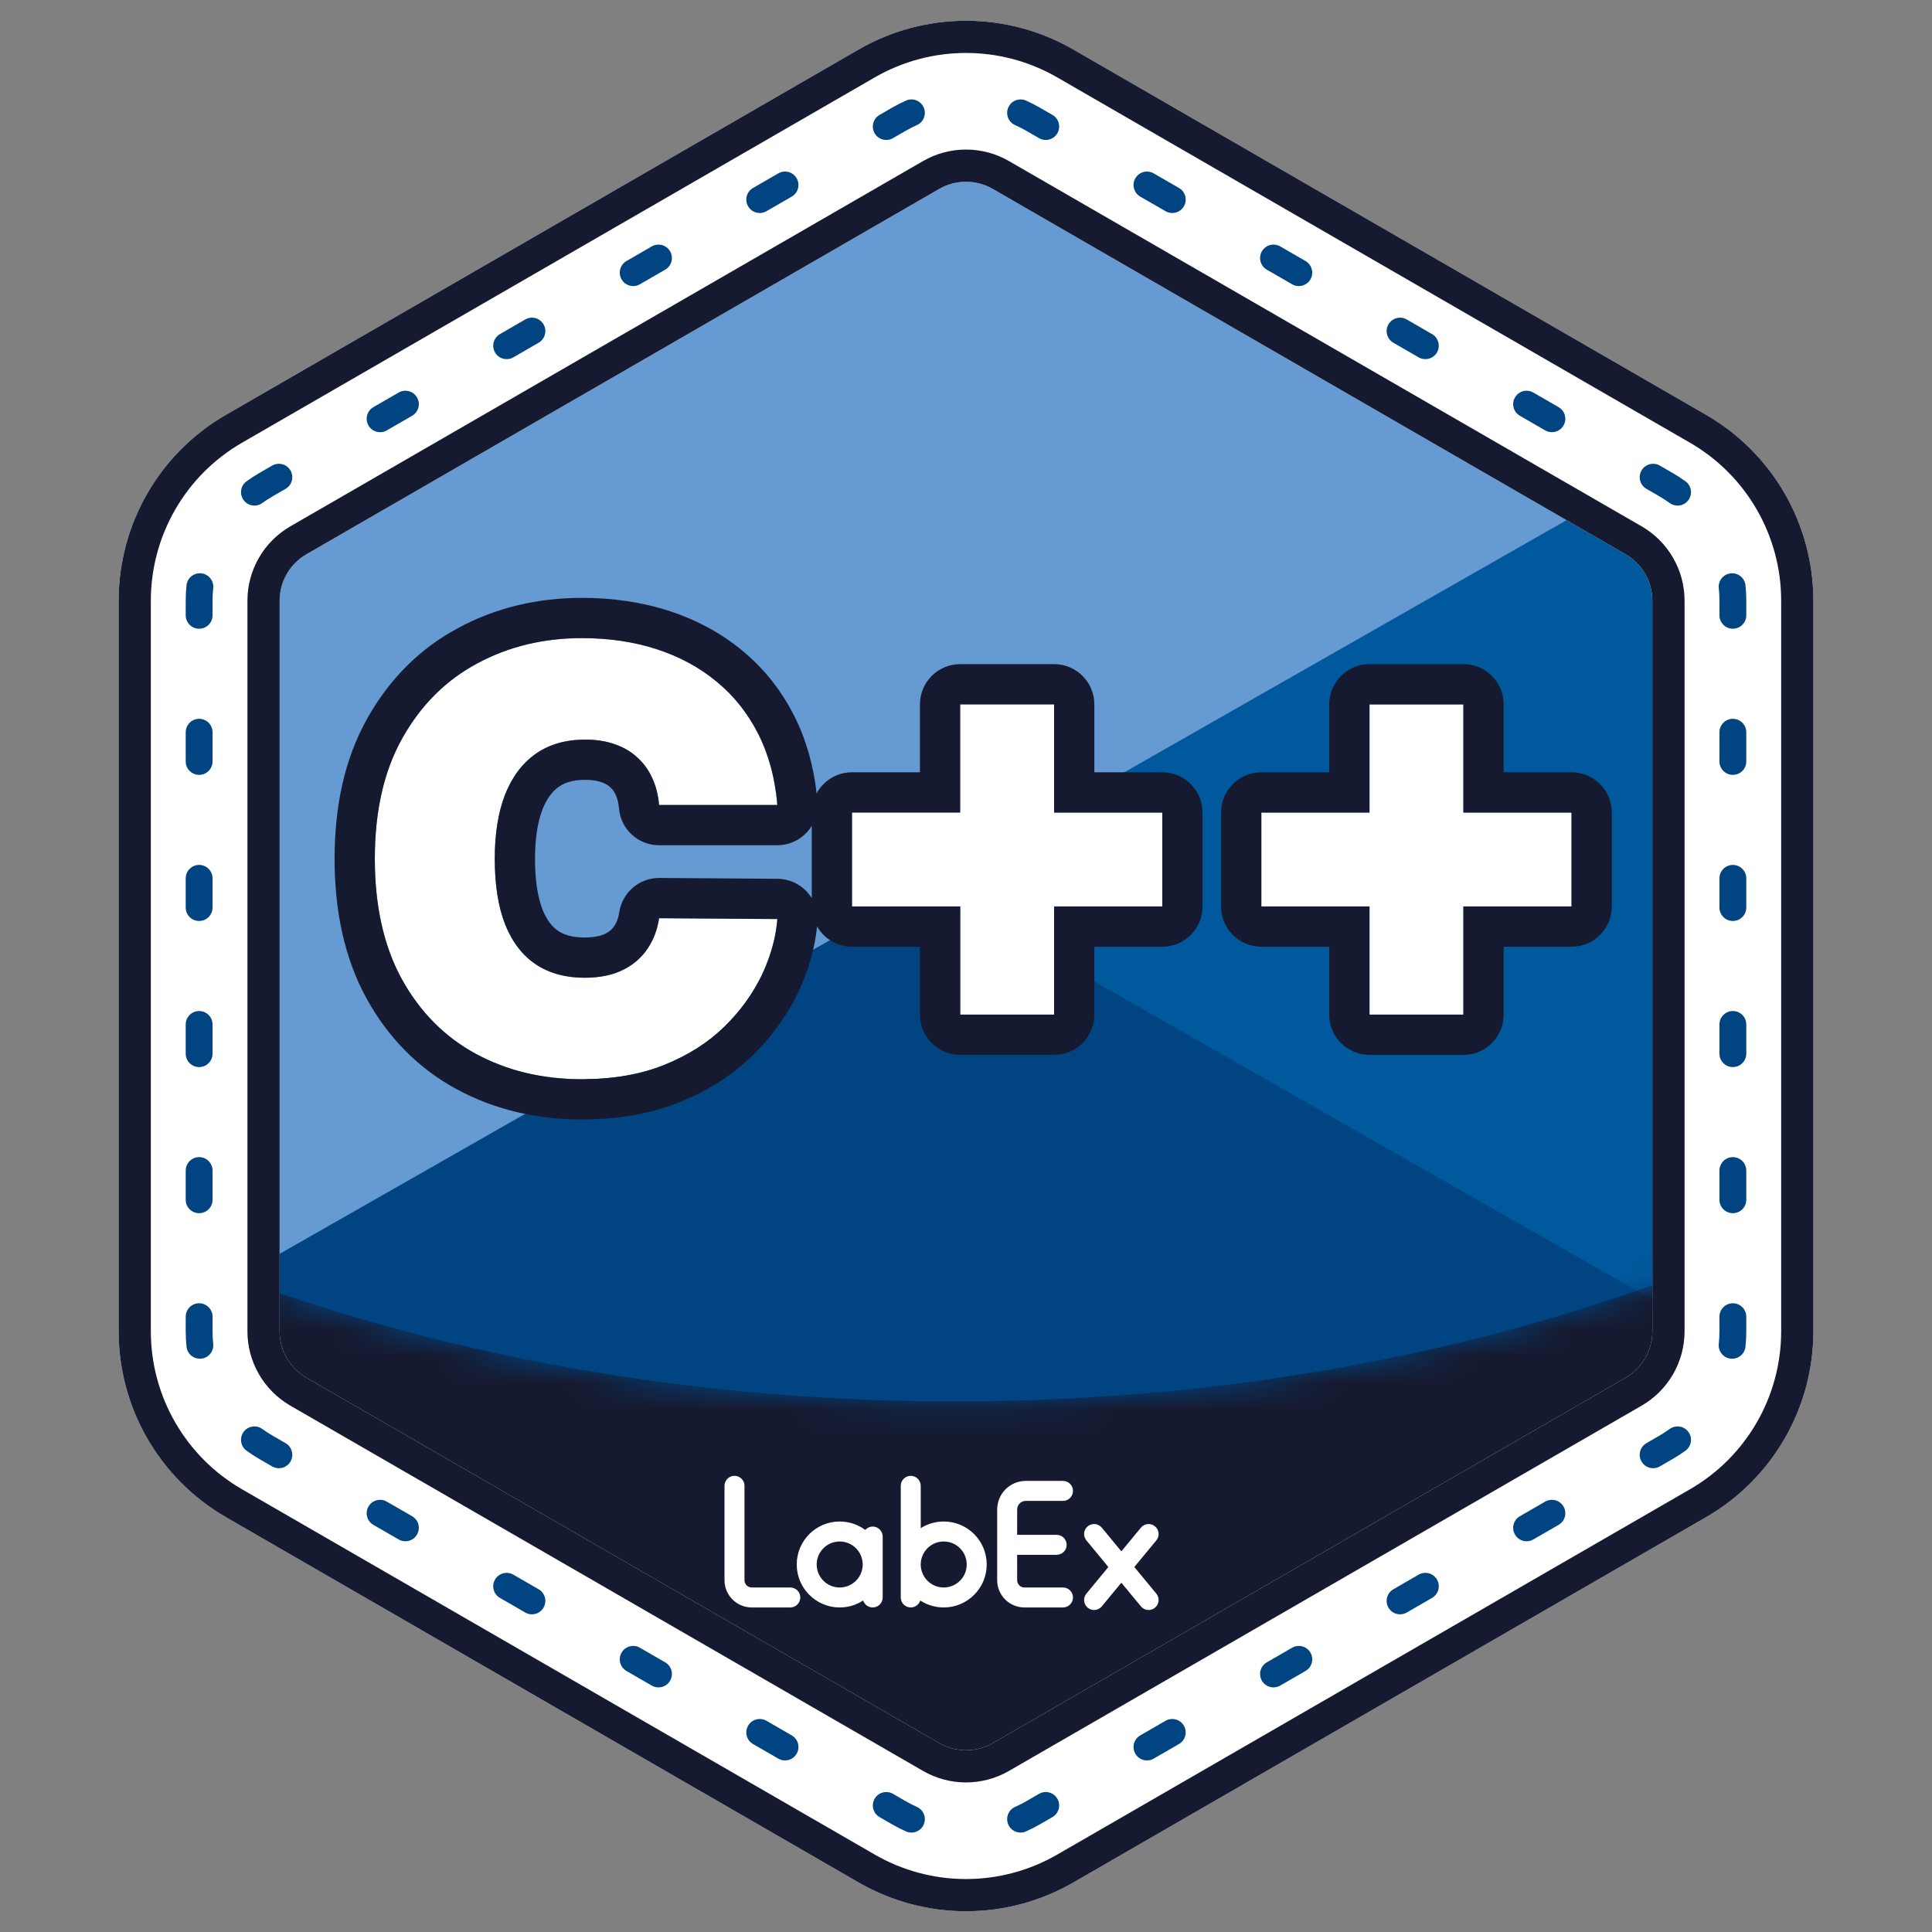
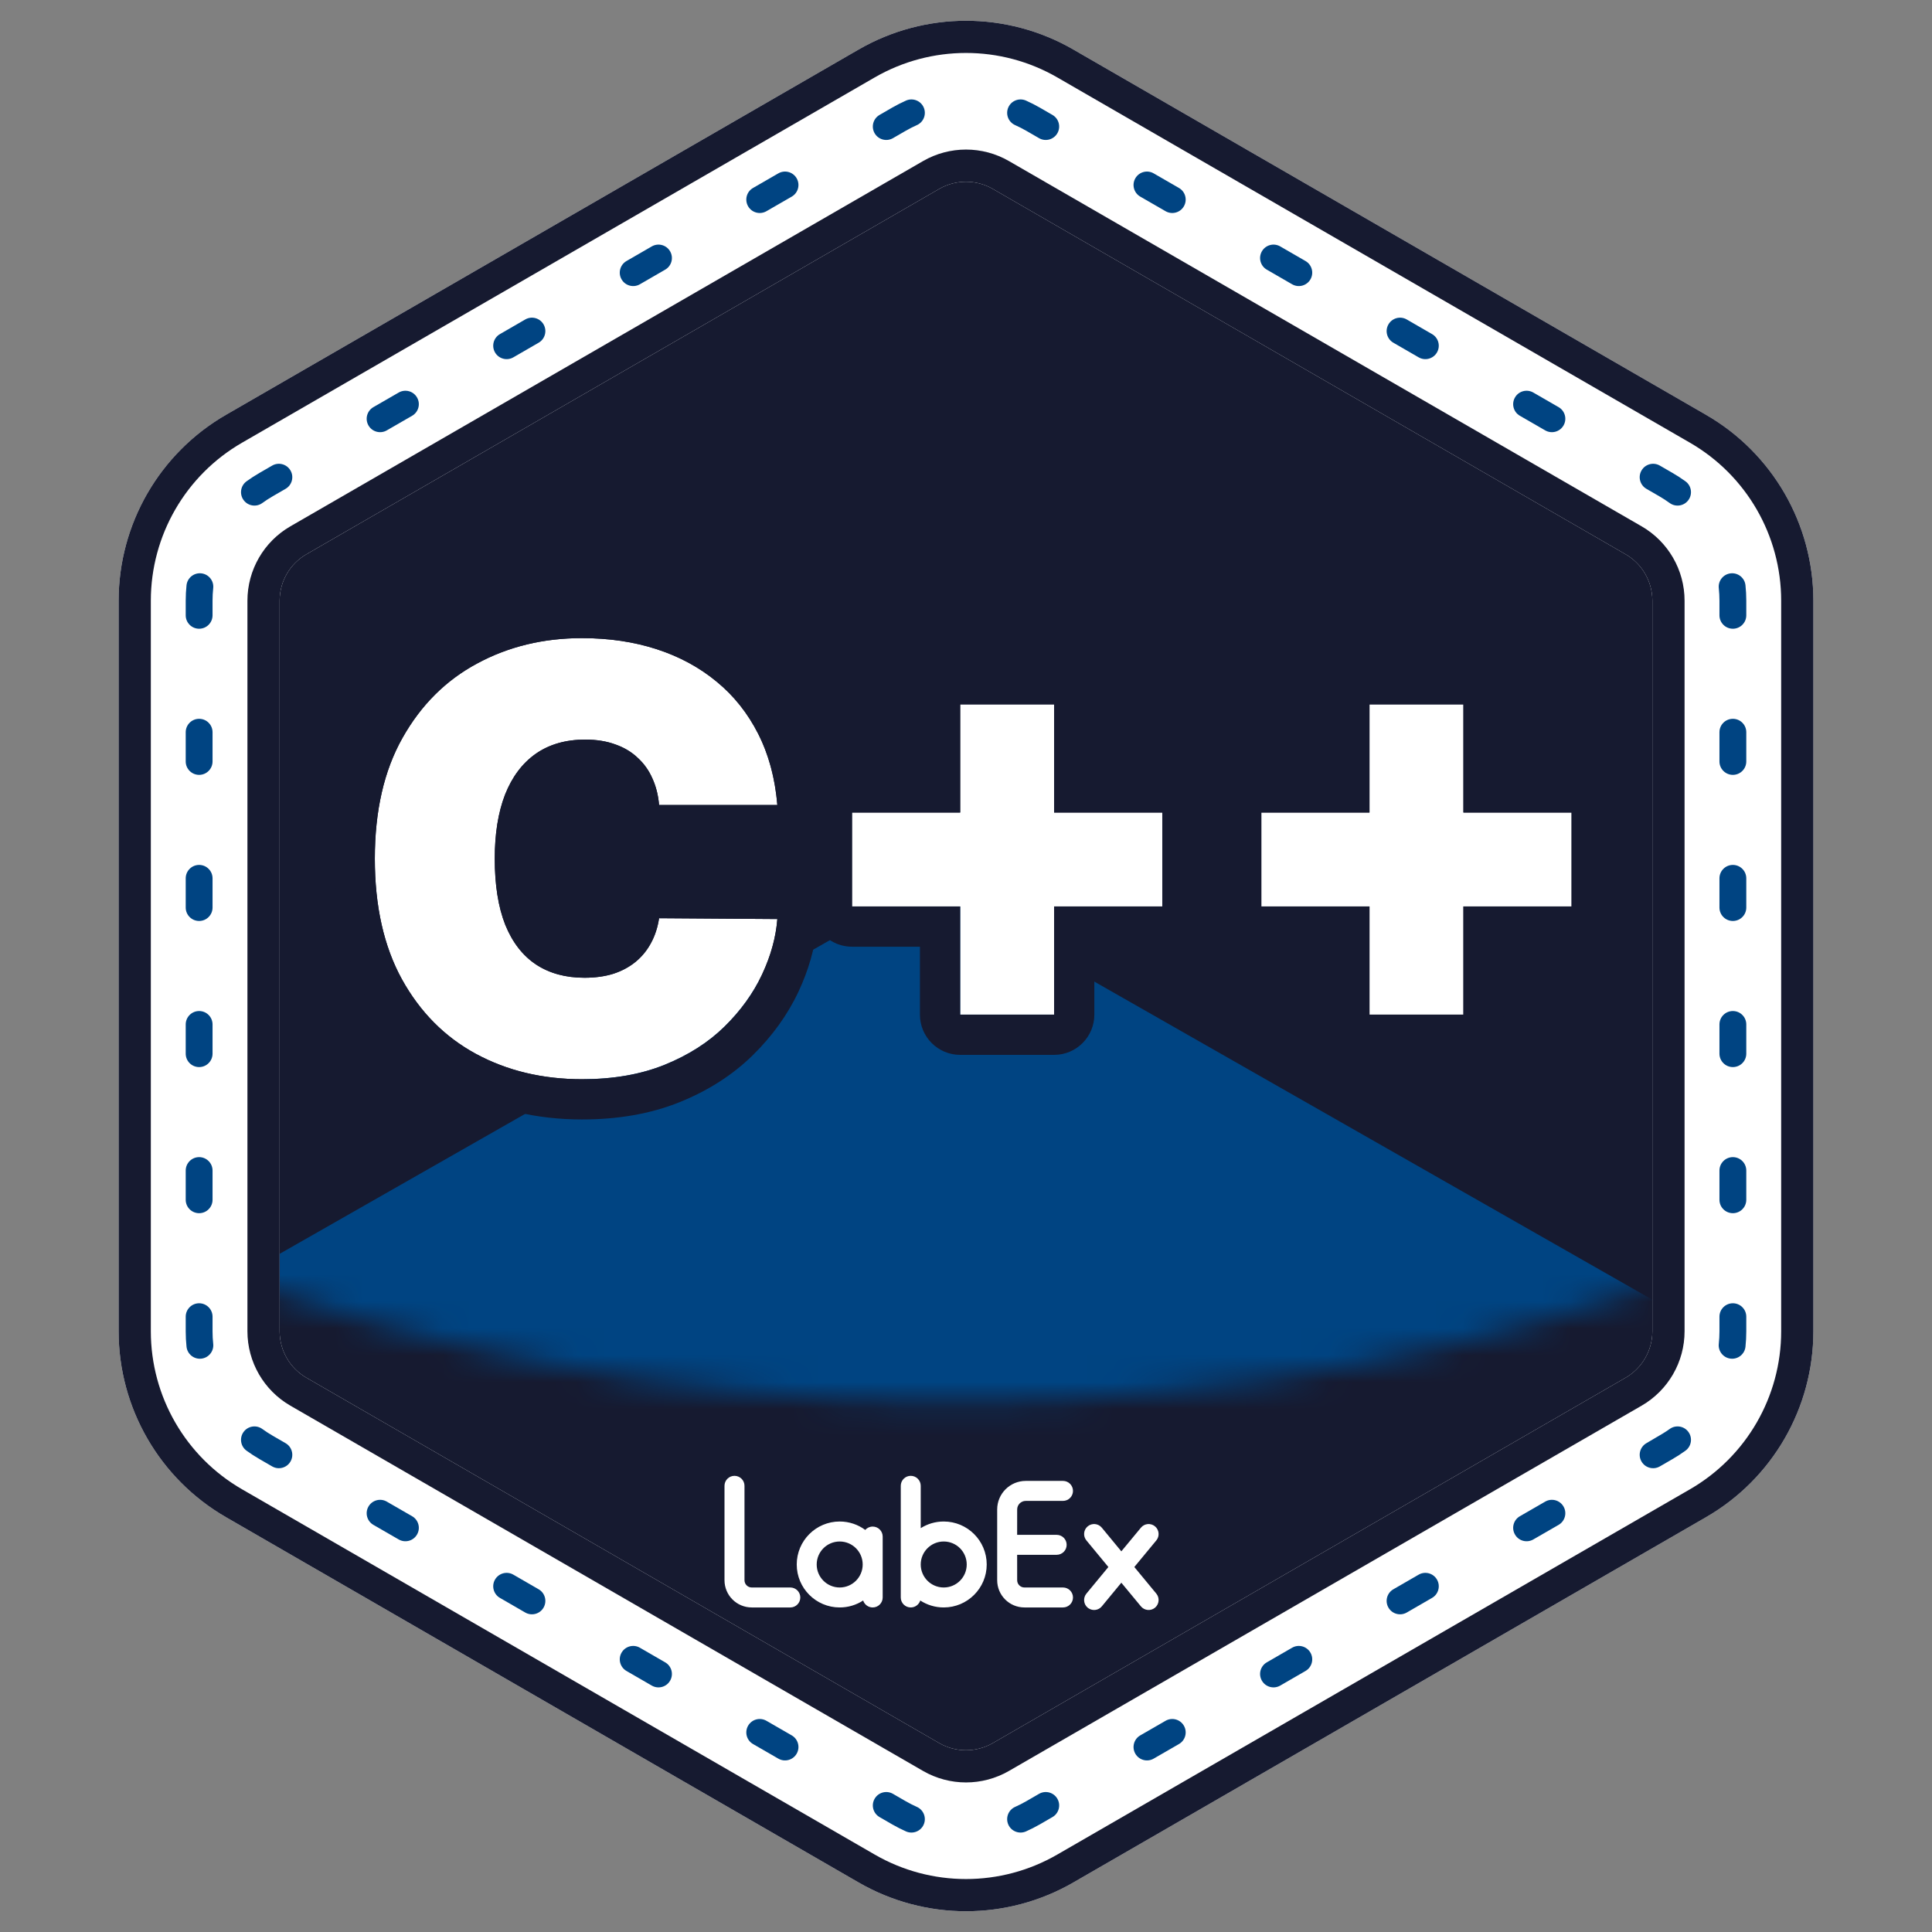
<svg xmlns="http://www.w3.org/2000/svg" width="72" height="72" viewBox="0 0 72 72" fill="none">
  <rect x="0" y="0" width="72" height="72" fill="#808080" stroke="none" />
  <path d="M33.5 4.443C35.047 3.55 36.953 3.55 38.5 4.443L62.079 18.057C63.626 18.95 64.579 20.6 64.579 22.387V49.613C64.579 51.4 63.626 53.05 62.079 53.943L38.5 67.557C36.953 68.45 35.047 68.45 33.5 67.557L9.921 53.943C8.374 53.05 7.421 51.4 7.421 49.613V22.387C7.421 20.6 8.374 18.95 9.921 18.057L33.5 4.443Z" fill="#161A30" />
-   <path fill-rule="evenodd" clip-rule="evenodd" d="M7 46.918V22.613C7 20.827 7.953 19.176 9.5 18.283L33.079 4.67C34.626 3.777 36.532 3.777 38.079 4.67L61.658 18.283C63.205 19.176 64.158 20.827 64.158 22.613V46.918C55.829 50.286 46.045 52.227 35.579 52.227C25.112 52.227 15.329 50.286 7 46.918Z" fill="#004482" />
  <mask id="mask0_5379_4691" style="mask-type:alpha" maskUnits="userSpaceOnUse" x="7" y="4" width="58" height="49">
    <path fill-rule="evenodd" clip-rule="evenodd" d="M7 46.918V22.613C7 20.827 7.953 19.176 9.5 18.283L33.079 4.67C34.626 3.777 36.532 3.777 38.079 4.67L61.658 18.283C63.205 19.176 64.158 20.827 64.158 22.613V46.918C55.829 50.286 46.045 52.227 35.579 52.227C25.112 52.227 15.329 50.286 7 46.918Z" fill="#FF8642" />
  </mask>
  <g mask="url(#mask0_5379_4691)">
-     <path d="M70.071 53.278C70.644 52.298 71 51.194 71 50.203V15.796C71 14.805 70.644 13.702 70.072 12.722L34.5 33L70.071 53.278Z" fill="#00599C" />
    <path d="M37.661 72.812L67.839 55.609C68.708 55.113 69.499 54.258 70.071 53.278L34.5 33L-1.071 53.278C-0.499 54.258 0.292 55.114 1.161 55.609L31.339 72.812C33.077 73.803 35.922 73.803 37.661 72.812Z" fill="#004482" />
-     <path d="M70.072 12.722C69.499 11.742 68.708 10.887 67.839 10.391L37.661 -6.812C35.922 -7.803 33.078 -7.803 31.339 -6.812L1.161 10.391C-0.578 11.382 -2 13.815 -2 15.797V50.203C-2 51.194 -1.644 52.298 -1.071 53.278L34.5 33L70.072 12.722Z" fill="#659AD2" />
  </g>
  <path fill-rule="evenodd" clip-rule="evenodd" d="M32 1.845C34.475 0.416 37.525 0.416 40 1.845L63.579 15.459C66.054 16.887 67.579 19.529 67.579 22.387V49.613C67.579 52.471 66.054 55.112 63.579 56.541L40 70.155C37.525 71.584 34.475 71.584 32 70.155L8.421 56.541C5.946 55.112 4.421 52.471 4.421 49.613V22.387C4.421 19.529 5.946 16.887 8.421 15.459L32 1.845ZM37 7.041C36.381 6.684 35.619 6.684 35 7.041L11.421 20.655C10.802 21.012 10.421 21.672 10.421 22.387V49.613C10.421 50.328 10.802 50.988 11.421 51.345L35 64.959C35.619 65.316 36.381 65.316 37 64.959L60.579 51.345C61.198 50.988 61.579 50.328 61.579 49.613V22.387C61.579 21.672 61.198 21.012 60.579 20.655L37 7.041Z" fill="white" />
  <path fill-rule="evenodd" clip-rule="evenodd" d="M39.4 2.884C37.296 1.67 34.704 1.67 32.6 2.884L9.021 16.498C6.917 17.712 5.621 19.957 5.621 22.387V49.613C5.621 52.043 6.917 54.288 9.021 55.502L32.6 69.115C34.704 70.33 37.296 70.33 39.4 69.115L62.979 55.502C65.083 54.288 66.379 52.043 66.379 49.613V22.387C66.379 19.957 65.083 17.712 62.979 16.498L39.4 2.884ZM34.4 6.002C35.39 5.431 36.61 5.431 37.6 6.002L61.179 19.615C62.169 20.187 62.779 21.243 62.779 22.387V49.613C62.779 50.756 62.169 51.813 61.179 52.385L37.6 65.998C36.61 66.569 35.39 66.569 34.4 65.998L10.821 52.385C9.831 51.813 9.221 50.756 9.221 49.613V22.387C9.221 21.243 9.831 20.187 10.821 19.615L34.4 6.002ZM40 1.845C37.525 0.416 34.475 0.416 32 1.845L8.421 15.459C5.946 16.887 4.421 19.529 4.421 22.387V49.613C4.421 52.471 5.946 55.112 8.421 56.541L32 70.155C34.475 71.584 37.525 71.584 40 70.155L63.579 56.541C66.054 55.112 67.579 52.471 67.579 49.613V22.387C67.579 19.529 66.054 16.887 63.579 15.459L40 1.845ZM35 7.041C35.619 6.684 36.381 6.684 37 7.041L60.579 20.655C61.198 21.012 61.579 21.672 61.579 22.387V49.613C61.579 50.328 61.198 50.988 60.579 51.345L37 64.959C36.381 65.316 35.619 65.316 35 64.959L11.421 51.345C10.802 50.988 10.421 50.328 10.421 49.613V22.387C10.421 21.672 10.802 21.012 11.421 20.655L35 7.041Z" fill="#161A30" />
-   <path fill-rule="evenodd" clip-rule="evenodd" d="M37.577 4.002C37.689 3.75 37.985 3.637 38.237 3.749C38.411 3.827 38.583 3.914 38.75 4.01L39.222 4.283C39.461 4.421 39.543 4.726 39.405 4.966C39.267 5.205 38.961 5.287 38.722 5.149L38.25 4.876C38.113 4.797 37.973 4.726 37.83 4.662C37.578 4.55 37.465 4.255 37.577 4.002ZM34.423 4.002C34.535 4.255 34.422 4.55 34.17 4.662C34.027 4.726 33.887 4.797 33.75 4.876L33.278 5.149C33.039 5.287 32.733 5.205 32.595 4.966C32.457 4.726 32.539 4.421 32.778 4.283L33.25 4.01C33.417 3.914 33.589 3.827 33.763 3.749C34.015 3.637 34.311 3.75 34.423 4.002ZM42.311 6.644C42.449 6.405 42.755 6.323 42.994 6.461L43.937 7.005C44.176 7.143 44.258 7.449 44.12 7.688C43.982 7.927 43.676 8.009 43.437 7.871L42.494 7.327C42.255 7.189 42.173 6.883 42.311 6.644ZM29.689 6.644C29.827 6.883 29.745 7.189 29.506 7.327L28.563 7.871C28.323 8.009 28.018 7.927 27.88 7.688C27.742 7.449 27.823 7.143 28.063 7.005L29.006 6.461C29.245 6.323 29.551 6.405 29.689 6.644ZM24.973 9.366C25.111 9.606 25.029 9.911 24.79 10.049L23.847 10.594C23.608 10.732 23.302 10.65 23.164 10.411C23.026 10.172 23.108 9.866 23.347 9.728L24.29 9.183C24.529 9.045 24.835 9.127 24.973 9.366ZM47.027 9.366C47.165 9.127 47.471 9.045 47.71 9.183L48.653 9.728C48.892 9.866 48.974 10.172 48.836 10.411C48.698 10.65 48.392 10.732 48.153 10.594L47.21 10.049C46.971 9.911 46.889 9.606 47.027 9.366ZM20.257 12.089C20.395 12.328 20.313 12.634 20.074 12.772L19.131 13.317C18.892 13.455 18.586 13.373 18.448 13.134C18.31 12.894 18.392 12.589 18.631 12.451L19.574 11.906C19.813 11.768 20.119 11.85 20.257 12.089ZM51.743 12.089C51.881 11.85 52.187 11.768 52.426 11.906L53.369 12.451C53.608 12.589 53.69 12.894 53.552 13.134C53.414 13.373 53.108 13.455 52.869 13.317L51.926 12.772C51.687 12.634 51.605 12.328 51.743 12.089ZM15.541 14.812C15.68 15.051 15.598 15.357 15.358 15.495L14.415 16.039C14.176 16.177 13.87 16.095 13.732 15.856C13.594 15.617 13.676 15.311 13.915 15.173L14.858 14.629C15.098 14.491 15.403 14.573 15.541 14.812ZM56.459 14.812C56.596 14.573 56.902 14.491 57.142 14.629L58.085 15.173C58.324 15.311 58.406 15.617 58.268 15.856C58.13 16.095 57.824 16.177 57.585 16.039L56.642 15.495C56.402 15.357 56.32 15.051 56.459 14.812ZM10.826 17.534C10.964 17.773 10.882 18.079 10.643 18.217L10.171 18.49C10.034 18.569 9.902 18.654 9.776 18.746C9.553 18.909 9.24 18.859 9.078 18.636C8.915 18.412 8.965 18.099 9.188 17.937C9.343 17.825 9.504 17.72 9.671 17.624L10.143 17.351C10.382 17.213 10.688 17.295 10.826 17.534ZM61.174 17.534C61.312 17.295 61.618 17.213 61.857 17.351L62.329 17.624C62.496 17.72 62.657 17.825 62.812 17.937C63.035 18.099 63.085 18.412 62.922 18.636C62.76 18.859 62.447 18.909 62.224 18.746C62.098 18.654 61.966 18.569 61.829 18.49L61.357 18.217C61.118 18.079 61.036 17.773 61.174 17.534ZM7.501 21.367C7.775 21.396 7.975 21.642 7.946 21.916C7.929 22.072 7.921 22.229 7.921 22.387V22.931C7.921 23.207 7.697 23.431 7.421 23.431C7.145 23.431 6.921 23.207 6.921 22.931V22.387C6.921 22.194 6.931 22.002 6.951 21.812C6.98 21.537 7.226 21.338 7.501 21.367ZM64.499 21.367C64.774 21.338 65.02 21.537 65.049 21.812C65.069 22.002 65.079 22.194 65.079 22.387V22.931C65.079 23.207 64.855 23.431 64.579 23.431C64.303 23.431 64.079 23.207 64.079 22.931V22.387C64.079 22.229 64.07 22.072 64.054 21.916C64.025 21.642 64.225 21.396 64.499 21.367ZM64.579 26.788C64.855 26.788 65.079 27.011 65.079 27.288V28.377C65.079 28.653 64.855 28.877 64.579 28.877C64.303 28.877 64.079 28.653 64.079 28.377V27.288C64.079 27.011 64.303 26.788 64.579 26.788ZM7.421 26.788C7.697 26.788 7.921 27.011 7.921 27.288V28.377C7.921 28.653 7.697 28.877 7.421 28.877C7.145 28.877 6.921 28.653 6.921 28.377V27.288C6.921 27.011 7.145 26.788 7.421 26.788ZM7.421 32.233C7.697 32.233 7.921 32.457 7.921 32.733V33.822C7.921 34.098 7.697 34.322 7.421 34.322C7.145 34.322 6.921 34.098 6.921 33.822V32.733C6.921 32.457 7.145 32.233 7.421 32.233ZM64.579 32.233C64.855 32.233 65.079 32.457 65.079 32.733V33.822C65.079 34.098 64.855 34.322 64.579 34.322C64.303 34.322 64.079 34.098 64.079 33.822V32.733C64.079 32.457 64.303 32.233 64.579 32.233ZM7.421 37.678C7.697 37.678 7.921 37.902 7.921 38.178V39.267C7.921 39.543 7.697 39.767 7.421 39.767C7.145 39.767 6.921 39.543 6.921 39.267V38.178C6.921 37.902 7.145 37.678 7.421 37.678ZM64.579 37.678C64.855 37.678 65.079 37.902 65.079 38.178V39.267C65.079 39.543 64.855 39.767 64.579 39.767C64.303 39.767 64.079 39.543 64.079 39.267V38.178C64.079 37.902 64.303 37.678 64.579 37.678ZM7.421 43.123C7.697 43.123 7.921 43.347 7.921 43.623V44.712C7.921 44.989 7.697 45.212 7.421 45.212C7.145 45.212 6.921 44.989 6.921 44.712V43.623C6.921 43.347 7.145 43.123 7.421 43.123ZM64.579 43.123C64.855 43.123 65.079 43.347 65.079 43.623V44.712C65.079 44.989 64.855 45.212 64.579 45.212C64.303 45.212 64.079 44.989 64.079 44.712V43.623C64.079 43.347 64.303 43.123 64.579 43.123ZM7.421 48.569C7.697 48.569 7.921 48.793 7.921 49.069V49.613C7.921 49.772 7.929 49.928 7.946 50.084C7.975 50.358 7.775 50.604 7.501 50.633C7.226 50.662 6.98 50.463 6.951 50.188C6.931 49.998 6.921 49.806 6.921 49.613V49.069C6.921 48.793 7.145 48.569 7.421 48.569ZM64.579 48.569C64.855 48.569 65.079 48.793 65.079 49.069V49.613C65.079 49.806 65.069 49.998 65.049 50.188C65.02 50.463 64.774 50.662 64.499 50.633C64.225 50.604 64.025 50.358 64.054 50.084C64.07 49.928 64.079 49.772 64.079 49.613V49.069C64.079 48.793 64.303 48.569 64.579 48.569ZM9.078 53.364C9.24 53.141 9.553 53.092 9.776 53.254C9.902 53.346 10.034 53.431 10.171 53.51L10.643 53.783C10.882 53.921 10.964 54.227 10.826 54.466C10.688 54.705 10.382 54.787 10.143 54.649L9.671 54.376C9.504 54.28 9.343 54.175 9.188 54.063C8.965 53.901 8.915 53.588 9.078 53.364ZM62.922 53.364C63.085 53.588 63.035 53.901 62.812 54.063C62.657 54.175 62.496 54.28 62.329 54.376L61.857 54.649C61.618 54.787 61.312 54.705 61.174 54.466C61.036 54.227 61.118 53.921 61.357 53.783L61.829 53.51C61.966 53.431 62.098 53.346 62.224 53.254C62.447 53.092 62.76 53.141 62.922 53.364ZM13.732 56.144C13.87 55.905 14.176 55.823 14.415 55.961L15.358 56.505C15.598 56.643 15.68 56.949 15.541 57.188C15.403 57.427 15.098 57.509 14.858 57.371L13.915 56.827C13.676 56.689 13.594 56.383 13.732 56.144ZM58.268 56.144C58.406 56.383 58.324 56.689 58.085 56.827L57.142 57.371C56.902 57.509 56.596 57.427 56.459 57.188C56.32 56.949 56.402 56.643 56.642 56.505L57.585 55.961C57.824 55.823 58.13 55.905 58.268 56.144ZM18.448 58.866C18.586 58.627 18.892 58.545 19.131 58.683L20.074 59.228C20.313 59.366 20.395 59.672 20.257 59.911C20.119 60.15 19.813 60.232 19.574 60.094L18.631 59.549C18.392 59.411 18.31 59.105 18.448 58.866ZM53.552 58.866C53.69 59.105 53.608 59.411 53.369 59.549L52.426 60.094C52.187 60.232 51.881 60.15 51.743 59.911C51.605 59.672 51.687 59.366 51.926 59.228L52.869 58.683C53.108 58.545 53.414 58.627 53.552 58.866ZM23.164 61.589C23.302 61.35 23.608 61.268 23.847 61.406L24.79 61.951C25.029 62.089 25.111 62.394 24.973 62.634C24.835 62.873 24.529 62.955 24.29 62.817L23.347 62.272C23.108 62.134 23.026 61.828 23.164 61.589ZM48.836 61.589C48.974 61.828 48.892 62.134 48.653 62.272L47.71 62.817C47.471 62.955 47.165 62.873 47.027 62.634C46.889 62.394 46.971 62.089 47.21 61.951L48.153 61.406C48.392 61.268 48.698 61.35 48.836 61.589ZM27.88 64.312C28.018 64.073 28.323 63.991 28.563 64.129L29.506 64.673C29.745 64.811 29.827 65.117 29.689 65.356C29.551 65.595 29.245 65.677 29.006 65.539L28.063 64.995C27.823 64.857 27.742 64.551 27.88 64.312ZM44.12 64.312C44.258 64.551 44.176 64.857 43.937 64.995L42.994 65.539C42.755 65.677 42.449 65.595 42.311 65.356C42.173 65.117 42.255 64.811 42.494 64.673L43.437 64.129C43.676 63.991 43.982 64.073 44.12 64.312ZM32.595 67.034C32.733 66.795 33.039 66.713 33.278 66.851L33.75 67.124C33.887 67.203 34.027 67.274 34.17 67.338C34.422 67.45 34.535 67.746 34.423 67.998C34.311 68.25 34.015 68.363 33.763 68.251C33.589 68.173 33.417 68.086 33.25 67.99L32.778 67.717C32.539 67.579 32.457 67.273 32.595 67.034ZM39.405 67.034C39.543 67.273 39.461 67.579 39.222 67.717L38.75 67.99C38.583 68.086 38.411 68.173 38.237 68.251C37.985 68.363 37.689 68.25 37.577 67.998C37.465 67.746 37.578 67.45 37.83 67.338C37.973 67.274 38.113 67.203 38.25 67.124L38.722 66.851C38.961 66.713 39.267 66.795 39.405 67.034Z" fill="#004482" />
+   <path fill-rule="evenodd" clip-rule="evenodd" d="M37.577 4.002C37.689 3.75 37.985 3.637 38.237 3.749C38.411 3.827 38.583 3.914 38.75 4.01L39.222 4.283C39.461 4.421 39.543 4.726 39.405 4.966C39.267 5.205 38.961 5.287 38.722 5.149L38.25 4.876C38.113 4.797 37.973 4.726 37.83 4.662C37.578 4.55 37.465 4.255 37.577 4.002ZM34.423 4.002C34.535 4.255 34.422 4.55 34.17 4.662C34.027 4.726 33.887 4.797 33.75 4.876L33.278 5.149C33.039 5.287 32.733 5.205 32.595 4.966C32.457 4.726 32.539 4.421 32.778 4.283L33.25 4.01C33.417 3.914 33.589 3.827 33.763 3.749C34.015 3.637 34.311 3.75 34.423 4.002ZM42.311 6.644C42.449 6.405 42.755 6.323 42.994 6.461L43.937 7.005C44.176 7.143 44.258 7.449 44.12 7.688C43.982 7.927 43.676 8.009 43.437 7.871L42.494 7.327C42.255 7.189 42.173 6.883 42.311 6.644ZM29.689 6.644C29.827 6.883 29.745 7.189 29.506 7.327L28.563 7.871C28.323 8.009 28.018 7.927 27.88 7.688C27.742 7.449 27.823 7.143 28.063 7.005L29.006 6.461C29.245 6.323 29.551 6.405 29.689 6.644ZM24.973 9.366C25.111 9.606 25.029 9.911 24.79 10.049L23.847 10.594C23.608 10.732 23.302 10.65 23.164 10.411C23.026 10.172 23.108 9.866 23.347 9.728L24.29 9.183C24.529 9.045 24.835 9.127 24.973 9.366ZM47.027 9.366C47.165 9.127 47.471 9.045 47.71 9.183L48.653 9.728C48.892 9.866 48.974 10.172 48.836 10.411C48.698 10.65 48.392 10.732 48.153 10.594L47.21 10.049C46.971 9.911 46.889 9.606 47.027 9.366ZM20.257 12.089C20.395 12.328 20.313 12.634 20.074 12.772L19.131 13.317C18.892 13.455 18.586 13.373 18.448 13.134C18.31 12.894 18.392 12.589 18.631 12.451L19.574 11.906C19.813 11.768 20.119 11.85 20.257 12.089ZM51.743 12.089C51.881 11.85 52.187 11.768 52.426 11.906L53.369 12.451C53.608 12.589 53.69 12.894 53.552 13.134C53.414 13.373 53.108 13.455 52.869 13.317L51.926 12.772C51.687 12.634 51.605 12.328 51.743 12.089ZM15.541 14.812C15.68 15.051 15.598 15.357 15.358 15.495L14.415 16.039C14.176 16.177 13.87 16.095 13.732 15.856C13.594 15.617 13.676 15.311 13.915 15.173L14.858 14.629C15.098 14.491 15.403 14.573 15.541 14.812ZM56.459 14.812C56.596 14.573 56.902 14.491 57.142 14.629L58.085 15.173C58.324 15.311 58.406 15.617 58.268 15.856C58.13 16.095 57.824 16.177 57.585 16.039L56.642 15.495C56.402 15.357 56.32 15.051 56.459 14.812ZM10.826 17.534C10.964 17.773 10.882 18.079 10.643 18.217L10.171 18.49C10.034 18.569 9.902 18.654 9.776 18.746C9.553 18.909 9.24 18.859 9.078 18.636C8.915 18.412 8.965 18.099 9.188 17.937C9.343 17.825 9.504 17.72 9.671 17.624L10.143 17.351C10.382 17.213 10.688 17.295 10.826 17.534ZM61.174 17.534C61.312 17.295 61.618 17.213 61.857 17.351L62.329 17.624C62.496 17.72 62.657 17.825 62.812 17.937C63.035 18.099 63.085 18.412 62.922 18.636C62.76 18.859 62.447 18.909 62.224 18.746C62.098 18.654 61.966 18.569 61.829 18.49L61.357 18.217C61.118 18.079 61.036 17.773 61.174 17.534ZM7.501 21.367C7.775 21.396 7.975 21.642 7.946 21.916C7.929 22.072 7.921 22.229 7.921 22.387V22.931C7.921 23.207 7.697 23.431 7.421 23.431C7.145 23.431 6.921 23.207 6.921 22.931V22.387C6.921 22.194 6.931 22.002 6.951 21.812C6.98 21.537 7.226 21.338 7.501 21.367ZM64.499 21.367C64.774 21.338 65.02 21.537 65.049 21.812C65.069 22.002 65.079 22.194 65.079 22.387V22.931C65.079 23.207 64.855 23.431 64.579 23.431C64.303 23.431 64.079 23.207 64.079 22.931V22.387C64.079 22.229 64.07 22.072 64.054 21.916C64.025 21.642 64.225 21.396 64.499 21.367ZM64.579 26.788C64.855 26.788 65.079 27.011 65.079 27.288V28.377C65.079 28.653 64.855 28.877 64.579 28.877C64.303 28.877 64.079 28.653 64.079 28.377V27.288C64.079 27.011 64.303 26.788 64.579 26.788ZM7.421 26.788C7.697 26.788 7.921 27.011 7.921 27.288V28.377C7.921 28.653 7.697 28.877 7.421 28.877C7.145 28.877 6.921 28.653 6.921 28.377V27.288C6.921 27.011 7.145 26.788 7.421 26.788ZM7.421 32.233C7.697 32.233 7.921 32.457 7.921 32.733V33.822C7.921 34.098 7.697 34.322 7.421 34.322C7.145 34.322 6.921 34.098 6.921 33.822V32.733C6.921 32.457 7.145 32.233 7.421 32.233ZM64.579 32.233C64.855 32.233 65.079 32.457 65.079 32.733V33.822C65.079 34.098 64.855 34.322 64.579 34.322C64.303 34.322 64.079 34.098 64.079 33.822V32.733C64.079 32.457 64.303 32.233 64.579 32.233ZM7.421 37.678C7.697 37.678 7.921 37.902 7.921 38.178V39.267C7.921 39.543 7.697 39.767 7.421 39.767C7.145 39.767 6.921 39.543 6.921 39.267V38.178C6.921 37.902 7.145 37.678 7.421 37.678ZM64.579 37.678C64.855 37.678 65.079 37.902 65.079 38.178V39.267C65.079 39.543 64.855 39.767 64.579 39.767C64.303 39.767 64.079 39.543 64.079 39.267V38.178C64.079 37.902 64.303 37.678 64.579 37.678ZM7.421 43.123C7.697 43.123 7.921 43.347 7.921 43.623V44.712C7.921 44.989 7.697 45.212 7.421 45.212C7.145 45.212 6.921 44.989 6.921 44.712V43.623C6.921 43.347 7.145 43.123 7.421 43.123ZM64.579 43.123C64.855 43.123 65.079 43.347 65.079 43.623V44.712C65.079 44.989 64.855 45.212 64.579 45.212C64.303 45.212 64.079 44.989 64.079 44.712V43.623C64.079 43.347 64.303 43.123 64.579 43.123ZM7.421 48.569C7.697 48.569 7.921 48.793 7.921 49.069V49.613C7.921 49.772 7.929 49.928 7.946 50.084C7.975 50.358 7.775 50.604 7.501 50.633C7.226 50.662 6.98 50.463 6.951 50.188C6.931 49.998 6.921 49.806 6.921 49.613V49.069C6.921 48.793 7.145 48.569 7.421 48.569ZM64.579 48.569C64.855 48.569 65.079 48.793 65.079 49.069V49.613C65.079 49.806 65.069 49.998 65.049 50.188C65.02 50.463 64.774 50.662 64.499 50.633C64.225 50.604 64.025 50.358 64.054 50.084C64.07 49.928 64.079 49.772 64.079 49.613V49.069C64.079 48.793 64.303 48.569 64.579 48.569ZM9.078 53.364C9.24 53.141 9.553 53.092 9.776 53.254C9.902 53.346 10.034 53.431 10.171 53.51L10.643 53.783C10.882 53.921 10.964 54.227 10.826 54.466C10.688 54.705 10.382 54.787 10.143 54.649L9.671 54.376C9.504 54.28 9.343 54.175 9.188 54.063C8.965 53.901 8.915 53.588 9.078 53.364ZM62.922 53.364C63.085 53.588 63.035 53.901 62.812 54.063C62.657 54.175 62.496 54.28 62.329 54.376L61.857 54.649C61.618 54.787 61.312 54.705 61.174 54.466C61.036 54.227 61.118 53.921 61.357 53.783C61.966 53.431 62.098 53.346 62.224 53.254C62.447 53.092 62.76 53.141 62.922 53.364ZM13.732 56.144C13.87 55.905 14.176 55.823 14.415 55.961L15.358 56.505C15.598 56.643 15.68 56.949 15.541 57.188C15.403 57.427 15.098 57.509 14.858 57.371L13.915 56.827C13.676 56.689 13.594 56.383 13.732 56.144ZM58.268 56.144C58.406 56.383 58.324 56.689 58.085 56.827L57.142 57.371C56.902 57.509 56.596 57.427 56.459 57.188C56.32 56.949 56.402 56.643 56.642 56.505L57.585 55.961C57.824 55.823 58.13 55.905 58.268 56.144ZM18.448 58.866C18.586 58.627 18.892 58.545 19.131 58.683L20.074 59.228C20.313 59.366 20.395 59.672 20.257 59.911C20.119 60.15 19.813 60.232 19.574 60.094L18.631 59.549C18.392 59.411 18.31 59.105 18.448 58.866ZM53.552 58.866C53.69 59.105 53.608 59.411 53.369 59.549L52.426 60.094C52.187 60.232 51.881 60.15 51.743 59.911C51.605 59.672 51.687 59.366 51.926 59.228L52.869 58.683C53.108 58.545 53.414 58.627 53.552 58.866ZM23.164 61.589C23.302 61.35 23.608 61.268 23.847 61.406L24.79 61.951C25.029 62.089 25.111 62.394 24.973 62.634C24.835 62.873 24.529 62.955 24.29 62.817L23.347 62.272C23.108 62.134 23.026 61.828 23.164 61.589ZM48.836 61.589C48.974 61.828 48.892 62.134 48.653 62.272L47.71 62.817C47.471 62.955 47.165 62.873 47.027 62.634C46.889 62.394 46.971 62.089 47.21 61.951L48.153 61.406C48.392 61.268 48.698 61.35 48.836 61.589ZM27.88 64.312C28.018 64.073 28.323 63.991 28.563 64.129L29.506 64.673C29.745 64.811 29.827 65.117 29.689 65.356C29.551 65.595 29.245 65.677 29.006 65.539L28.063 64.995C27.823 64.857 27.742 64.551 27.88 64.312ZM44.12 64.312C44.258 64.551 44.176 64.857 43.937 64.995L42.994 65.539C42.755 65.677 42.449 65.595 42.311 65.356C42.173 65.117 42.255 64.811 42.494 64.673L43.437 64.129C43.676 63.991 43.982 64.073 44.12 64.312ZM32.595 67.034C32.733 66.795 33.039 66.713 33.278 66.851L33.75 67.124C33.887 67.203 34.027 67.274 34.17 67.338C34.422 67.45 34.535 67.746 34.423 67.998C34.311 68.25 34.015 68.363 33.763 68.251C33.589 68.173 33.417 68.086 33.25 67.99L32.778 67.717C32.539 67.579 32.457 67.273 32.595 67.034ZM39.405 67.034C39.543 67.273 39.461 67.579 39.222 67.717L38.75 67.99C38.583 68.086 38.411 68.173 38.237 68.251C37.985 68.363 37.689 68.25 37.577 67.998C37.465 67.746 37.578 67.45 37.83 67.338C37.973 67.274 38.113 67.203 38.25 67.124L38.722 66.851C38.961 66.713 39.267 66.795 39.405 67.034Z" fill="#004482" />
  <path d="M27.372 55C27.578 55 27.745 55.167 27.745 55.372V58.89C27.745 59.039 27.866 59.161 28.016 59.161H29.453C29.658 59.161 29.825 59.328 29.825 59.533C29.825 59.739 29.658 59.905 29.453 59.905H28.016C27.455 59.905 27 59.451 27 58.89V55.372C27 55.167 27.167 55 27.372 55ZM31.293 56.702C31.65 56.702 31.979 56.819 32.245 57.016C32.313 56.939 32.412 56.891 32.523 56.891C32.728 56.891 32.895 57.058 32.895 57.264V59.533C32.895 59.739 32.728 59.905 32.523 59.905C32.356 59.905 32.215 59.796 32.167 59.646C31.916 59.81 31.616 59.905 31.293 59.905C30.409 59.905 29.692 59.188 29.692 58.304C29.692 57.419 30.409 56.702 31.293 56.702ZM31.293 57.447C30.82 57.447 30.436 57.831 30.436 58.304C30.436 58.777 30.82 59.161 31.293 59.161C31.766 59.161 32.15 58.777 32.15 58.304C32.15 57.831 31.766 57.447 31.293 57.447ZM33.941 55C34.147 55 34.313 55.167 34.313 55.372L34.313 56.95C34.561 56.793 34.855 56.702 35.17 56.702C36.055 56.702 36.772 57.419 36.772 58.304C36.772 59.188 36.055 59.905 35.17 59.905C34.847 59.905 34.547 59.81 34.296 59.646C34.248 59.796 34.107 59.905 33.941 59.905C33.735 59.905 33.569 59.739 33.569 59.533V55.372C33.569 55.167 33.735 55 33.941 55ZM35.17 57.447C34.697 57.447 34.313 57.831 34.313 58.304C34.313 58.777 34.697 59.161 35.17 59.161C35.644 59.161 36.027 58.777 36.027 58.304C36.027 57.831 35.644 57.447 35.17 57.447ZM39.615 55.189C39.82 55.189 39.987 55.356 39.987 55.562C39.987 55.767 39.82 55.934 39.615 55.934H38.227C38.05 55.934 37.907 56.077 37.907 56.254L37.906 57.199L39.378 57.199C39.584 57.199 39.751 57.365 39.751 57.571C39.751 57.777 39.584 57.943 39.378 57.943L37.906 57.943L37.907 58.89C37.907 59.039 38.028 59.161 38.178 59.161H39.615C39.82 59.161 39.987 59.328 39.987 59.533C39.987 59.739 39.82 59.905 39.615 59.905H38.178C37.617 59.905 37.162 59.451 37.162 58.89V56.254C37.162 55.666 37.639 55.189 38.227 55.189H39.615ZM42.519 56.932C42.65 56.773 42.884 56.751 43.043 56.882C43.201 57.013 43.224 57.248 43.093 57.406L42.273 58.398L43.093 59.39C43.224 59.549 43.201 59.784 43.043 59.915C42.884 60.046 42.65 60.023 42.519 59.865L41.789 58.983L41.061 59.865C40.938 60.014 40.724 60.042 40.567 59.937L40.536 59.915C40.378 59.784 40.356 59.549 40.487 59.39L41.306 58.398L40.487 57.406C40.356 57.248 40.378 57.013 40.536 56.882C40.695 56.751 40.93 56.773 41.061 56.932L41.789 57.814L42.519 56.932Z" fill="white" />
  <path d="M28.969 30H24.562C24.531 29.635 24.448 29.305 24.312 29.008C24.182 28.711 24 28.456 23.766 28.242C23.537 28.023 23.258 27.857 22.93 27.742C22.602 27.622 22.229 27.562 21.812 27.562C21.083 27.562 20.466 27.74 19.961 28.094C19.461 28.448 19.081 28.956 18.82 29.617C18.565 30.279 18.438 31.073 18.438 32C18.438 32.979 18.568 33.8 18.828 34.461C19.094 35.117 19.477 35.612 19.977 35.945C20.477 36.273 21.078 36.438 21.781 36.438C22.182 36.438 22.542 36.388 22.859 36.289C23.177 36.185 23.453 36.036 23.688 35.844C23.922 35.651 24.112 35.419 24.258 35.148C24.409 34.872 24.51 34.562 24.562 34.219L28.969 34.25C28.917 34.927 28.727 35.617 28.398 36.32C28.07 37.018 27.604 37.664 27 38.258C26.401 38.846 25.659 39.32 24.773 39.68C23.888 40.039 22.859 40.219 21.688 40.219C20.219 40.219 18.901 39.904 17.734 39.273C16.573 38.643 15.654 37.716 14.977 36.492C14.305 35.268 13.969 33.771 13.969 32C13.969 30.219 14.312 28.719 15 27.5C15.688 26.276 16.615 25.352 17.781 24.727C18.948 24.096 20.25 23.781 21.688 23.781C22.698 23.781 23.628 23.919 24.477 24.195C25.326 24.471 26.07 24.875 26.711 25.406C27.352 25.932 27.867 26.581 28.258 27.352C28.648 28.122 28.885 29.005 28.969 30Z" fill="white" />
  <path d="M35.783 37.812V26.25H39.283V37.812H35.783ZM31.752 33.781V30.281H43.315V33.781H31.752Z" fill="white" />
  <path d="M51.037 37.812V26.25H54.537V37.812H51.037ZM47.006 33.781V30.281H58.568V33.781H47.006Z" fill="white" />
  <path fill-rule="evenodd" clip-rule="evenodd" d="M30.073 31.015C29.789 31.324 29.388 31.5 28.969 31.5H24.562C23.784 31.5 23.134 30.904 23.068 30.128C23.05 29.914 23.004 29.753 22.948 29.63L22.939 29.61C22.891 29.501 22.831 29.42 22.755 29.351C22.747 29.343 22.738 29.335 22.73 29.327C22.67 29.27 22.581 29.209 22.435 29.158L22.415 29.151C22.28 29.102 22.087 29.062 21.812 29.062C21.336 29.062 21.035 29.174 20.825 29.32C20.601 29.479 20.388 29.732 20.218 30.162C20.047 30.607 19.938 31.206 19.938 32C19.938 32.853 20.052 33.471 20.221 33.905C20.393 34.325 20.599 34.556 20.804 34.694C21.019 34.834 21.321 34.938 21.781 34.938C22.054 34.938 22.256 34.904 22.403 34.86C22.556 34.809 22.66 34.747 22.735 34.685C22.817 34.618 22.882 34.539 22.937 34.437L22.942 34.428C23 34.322 23.051 34.182 23.079 33.994C23.191 33.257 23.828 32.714 24.573 32.719L28.979 32.75C29.395 32.753 29.791 32.928 30.073 33.235C30.141 33.309 30.201 33.389 30.252 33.473V30.777C30.201 30.861 30.141 30.941 30.073 31.015ZM30.433 29.566C30.315 28.525 30.042 27.555 29.596 26.674C29.116 25.727 28.473 24.913 27.666 24.249C26.869 23.59 25.955 23.099 24.94 22.769C23.923 22.438 22.835 22.281 21.688 22.281C20.023 22.281 18.474 22.648 17.071 23.406C15.638 24.174 14.511 25.309 13.693 26.765C12.849 28.261 12.469 30.03 12.469 32C12.469 33.957 12.84 35.717 13.662 37.214L13.664 37.218C14.471 38.677 15.591 39.817 17.019 40.592L17.021 40.593C18.43 41.354 19.997 41.719 21.688 41.719C23.01 41.719 24.237 41.516 25.338 41.07C26.38 40.647 27.294 40.071 28.051 39.328C28.77 38.622 29.345 37.832 29.756 36.959L29.758 36.955C30.127 36.163 30.366 35.352 30.45 34.526C30.709 34.977 31.195 35.281 31.752 35.281H34.283V37.812C34.283 38.641 34.955 39.312 35.783 39.312H39.283C40.112 39.312 40.783 38.641 40.783 37.812V35.281H43.315C44.143 35.281 44.815 34.61 44.815 33.781V30.281C44.815 29.453 44.143 28.781 43.315 28.781H40.783V26.25C40.783 25.422 40.112 24.75 39.283 24.75H35.783C34.955 24.75 34.283 25.422 34.283 26.25V28.781H31.752C31.183 28.781 30.687 29.099 30.433 29.566ZM35.783 30.281H31.752V33.781H35.783V37.812H39.283V33.781H43.315V30.281H39.283V26.25H35.783V30.281ZM17.781 24.727C16.615 25.352 15.688 26.276 15 27.5C14.312 28.719 13.969 30.219 13.969 32C13.969 33.771 14.305 35.268 14.977 36.492C15.654 37.716 16.573 38.643 17.734 39.273C18.901 39.904 20.219 40.219 21.688 40.219C22.859 40.219 23.888 40.039 24.773 39.68C25.659 39.32 26.401 38.846 27 38.258C27.604 37.664 28.07 37.018 28.398 36.32C28.488 36.129 28.567 35.938 28.636 35.748C28.82 35.242 28.931 34.742 28.969 34.25L24.562 34.219C24.51 34.562 24.409 34.872 24.258 35.148C24.112 35.419 23.922 35.651 23.688 35.844C23.453 36.036 23.177 36.185 22.859 36.289C22.542 36.388 22.182 36.438 21.781 36.438C21.078 36.438 20.477 36.273 19.977 35.945C19.477 35.612 19.094 35.117 18.828 34.461C18.568 33.8 18.438 32.979 18.438 32C18.438 31.073 18.565 30.279 18.82 29.617C19.081 28.956 19.461 28.448 19.961 28.094C20.466 27.74 21.083 27.562 21.812 27.562C22.229 27.562 22.602 27.622 22.93 27.742C23.258 27.857 23.537 28.023 23.766 28.242C24 28.456 24.182 28.711 24.312 29.008C24.448 29.305 24.531 29.635 24.562 30H28.969C28.924 29.468 28.836 28.968 28.703 28.5C28.588 28.093 28.439 27.71 28.258 27.352C27.867 26.581 27.352 25.932 26.711 25.406C26.07 24.875 25.326 24.471 24.477 24.195C23.628 23.919 22.698 23.781 21.688 23.781C20.25 23.781 18.948 24.096 17.781 24.727ZM51.037 39.312C50.209 39.312 49.537 38.641 49.537 37.812V35.281H47.006C46.177 35.281 45.506 34.61 45.506 33.781V30.281C45.506 29.453 46.177 28.781 47.006 28.781H49.537V26.25C49.537 25.422 50.209 24.75 51.037 24.75H54.537C55.365 24.75 56.037 25.422 56.037 26.25V28.781H58.568C59.397 28.781 60.068 29.453 60.068 30.281V33.781C60.068 34.61 59.397 35.281 58.568 35.281H56.037V37.812C56.037 38.641 55.365 39.312 54.537 39.312H51.037ZM54.537 33.781H58.568V30.281H54.537V26.25H51.037V30.281H47.006V33.781H51.037V37.812H54.537V33.781Z" fill="#161A30" />
</svg>